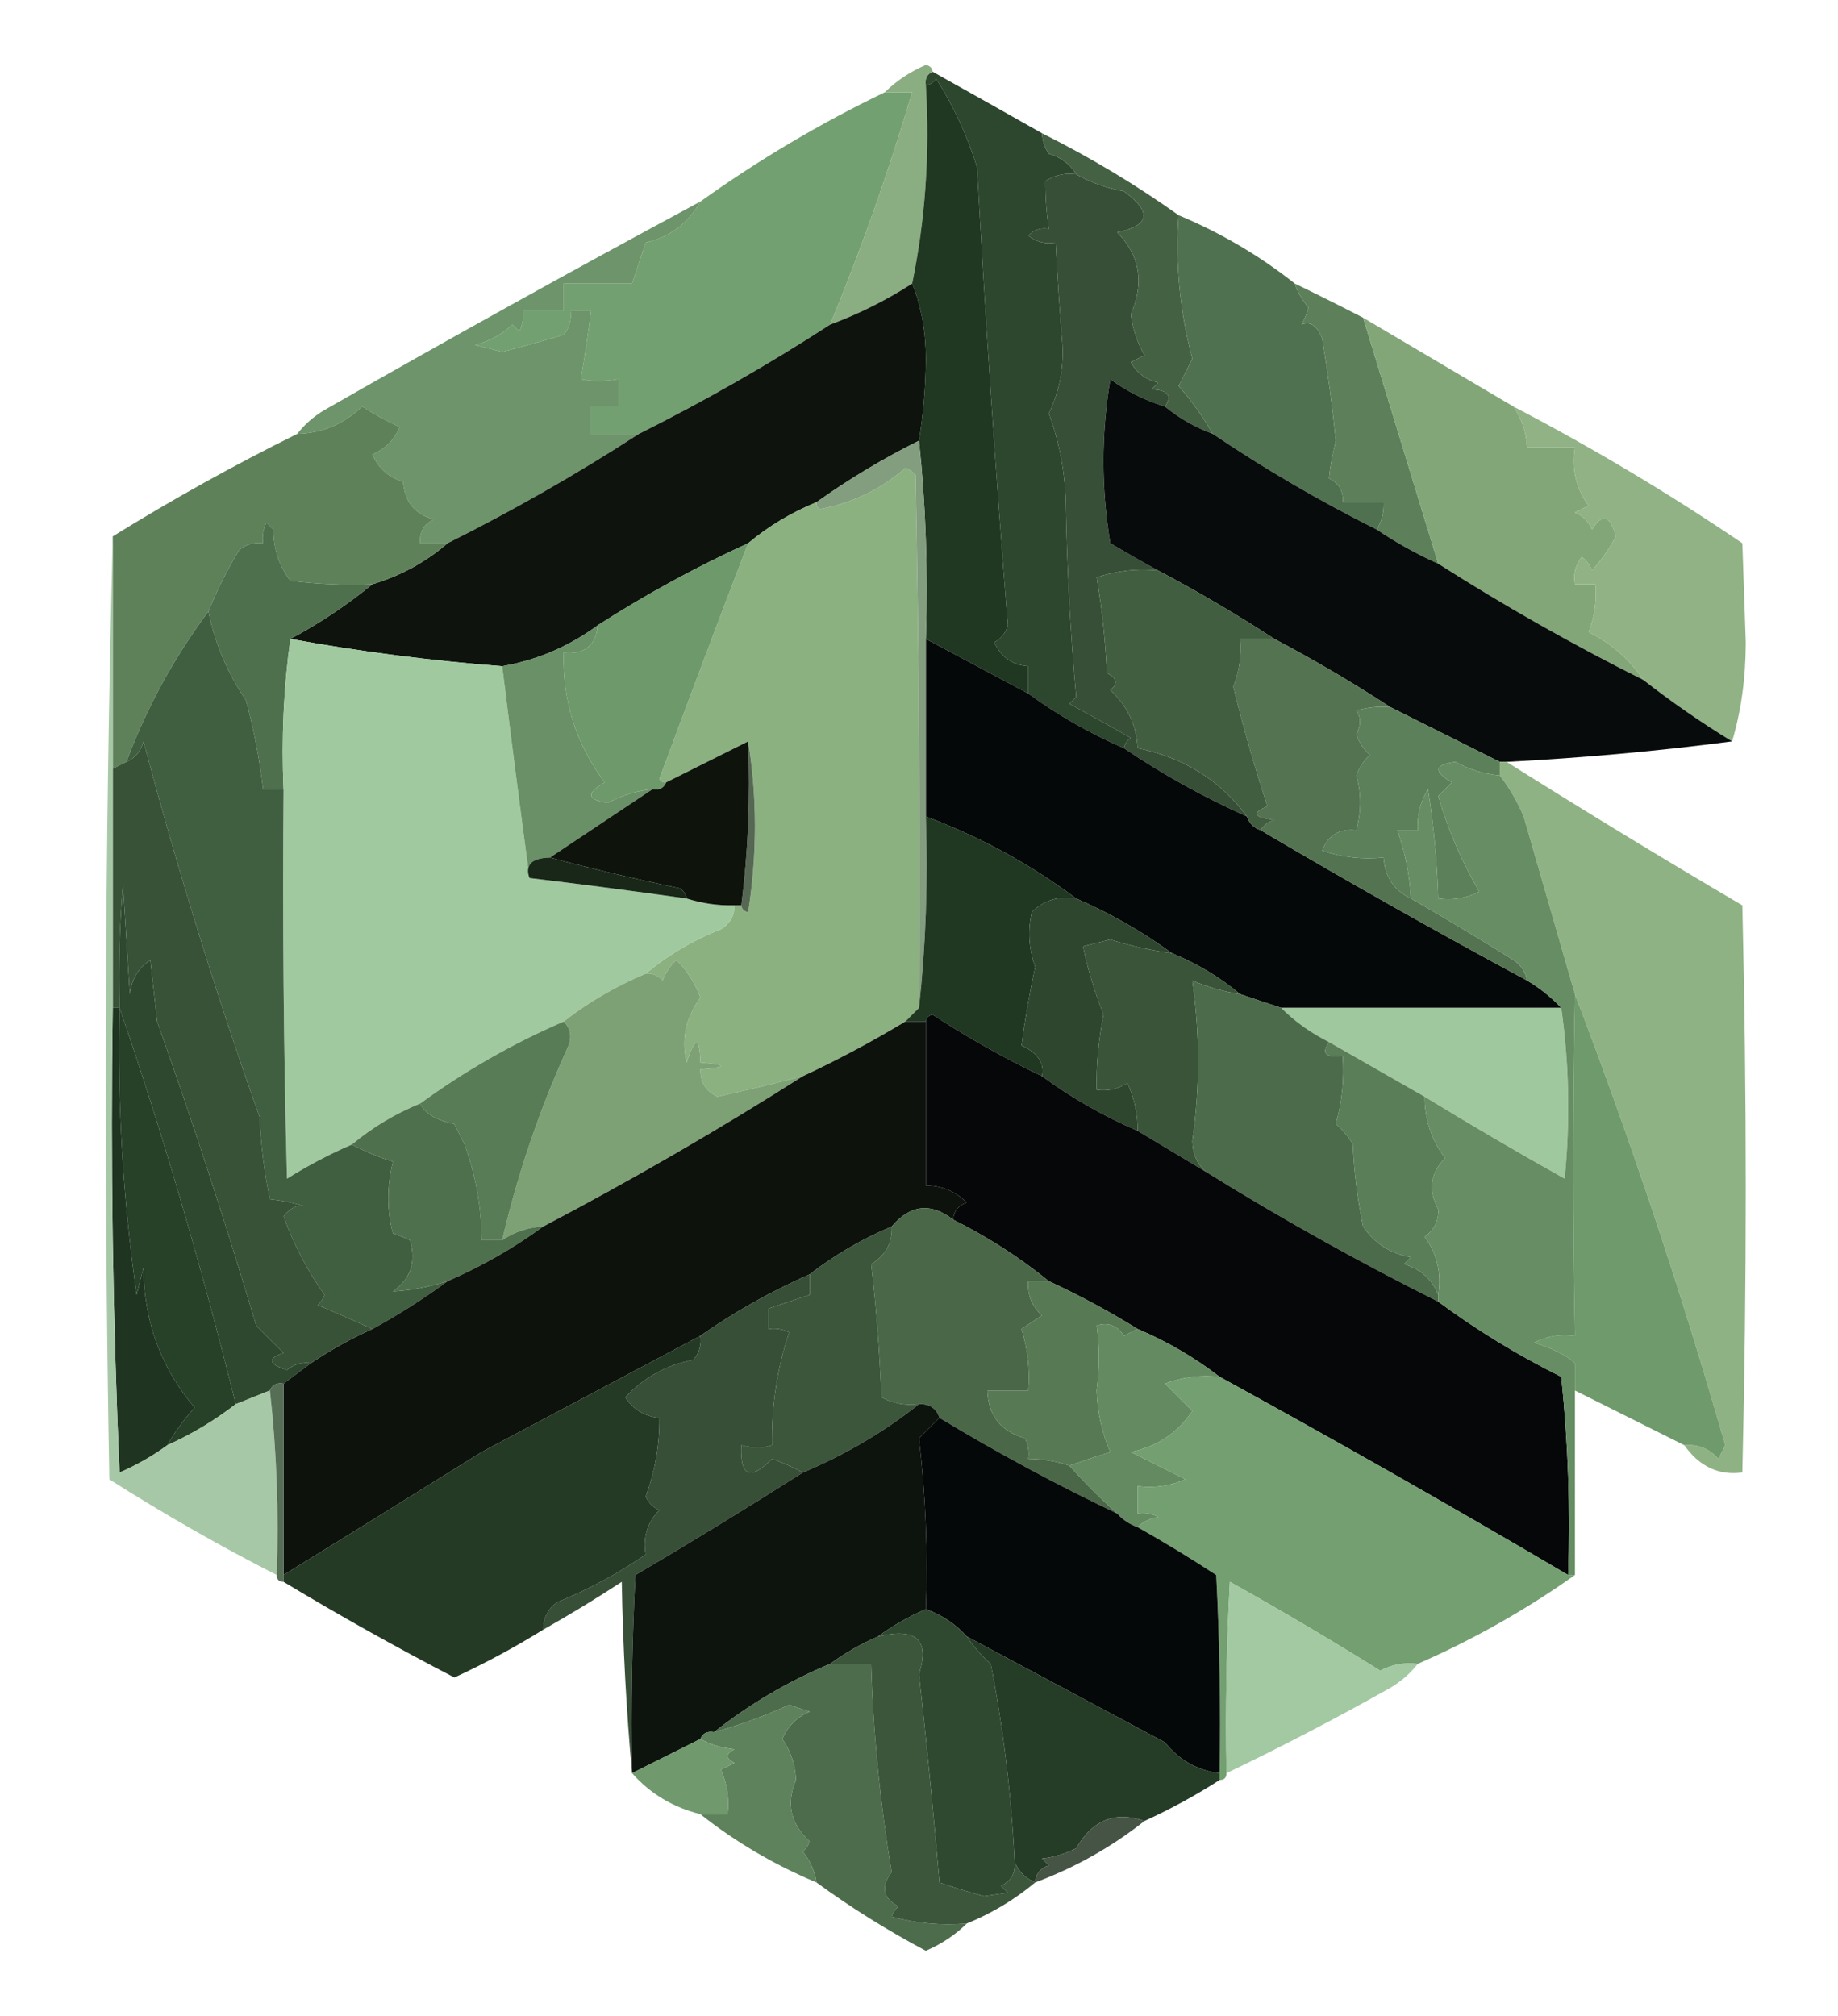
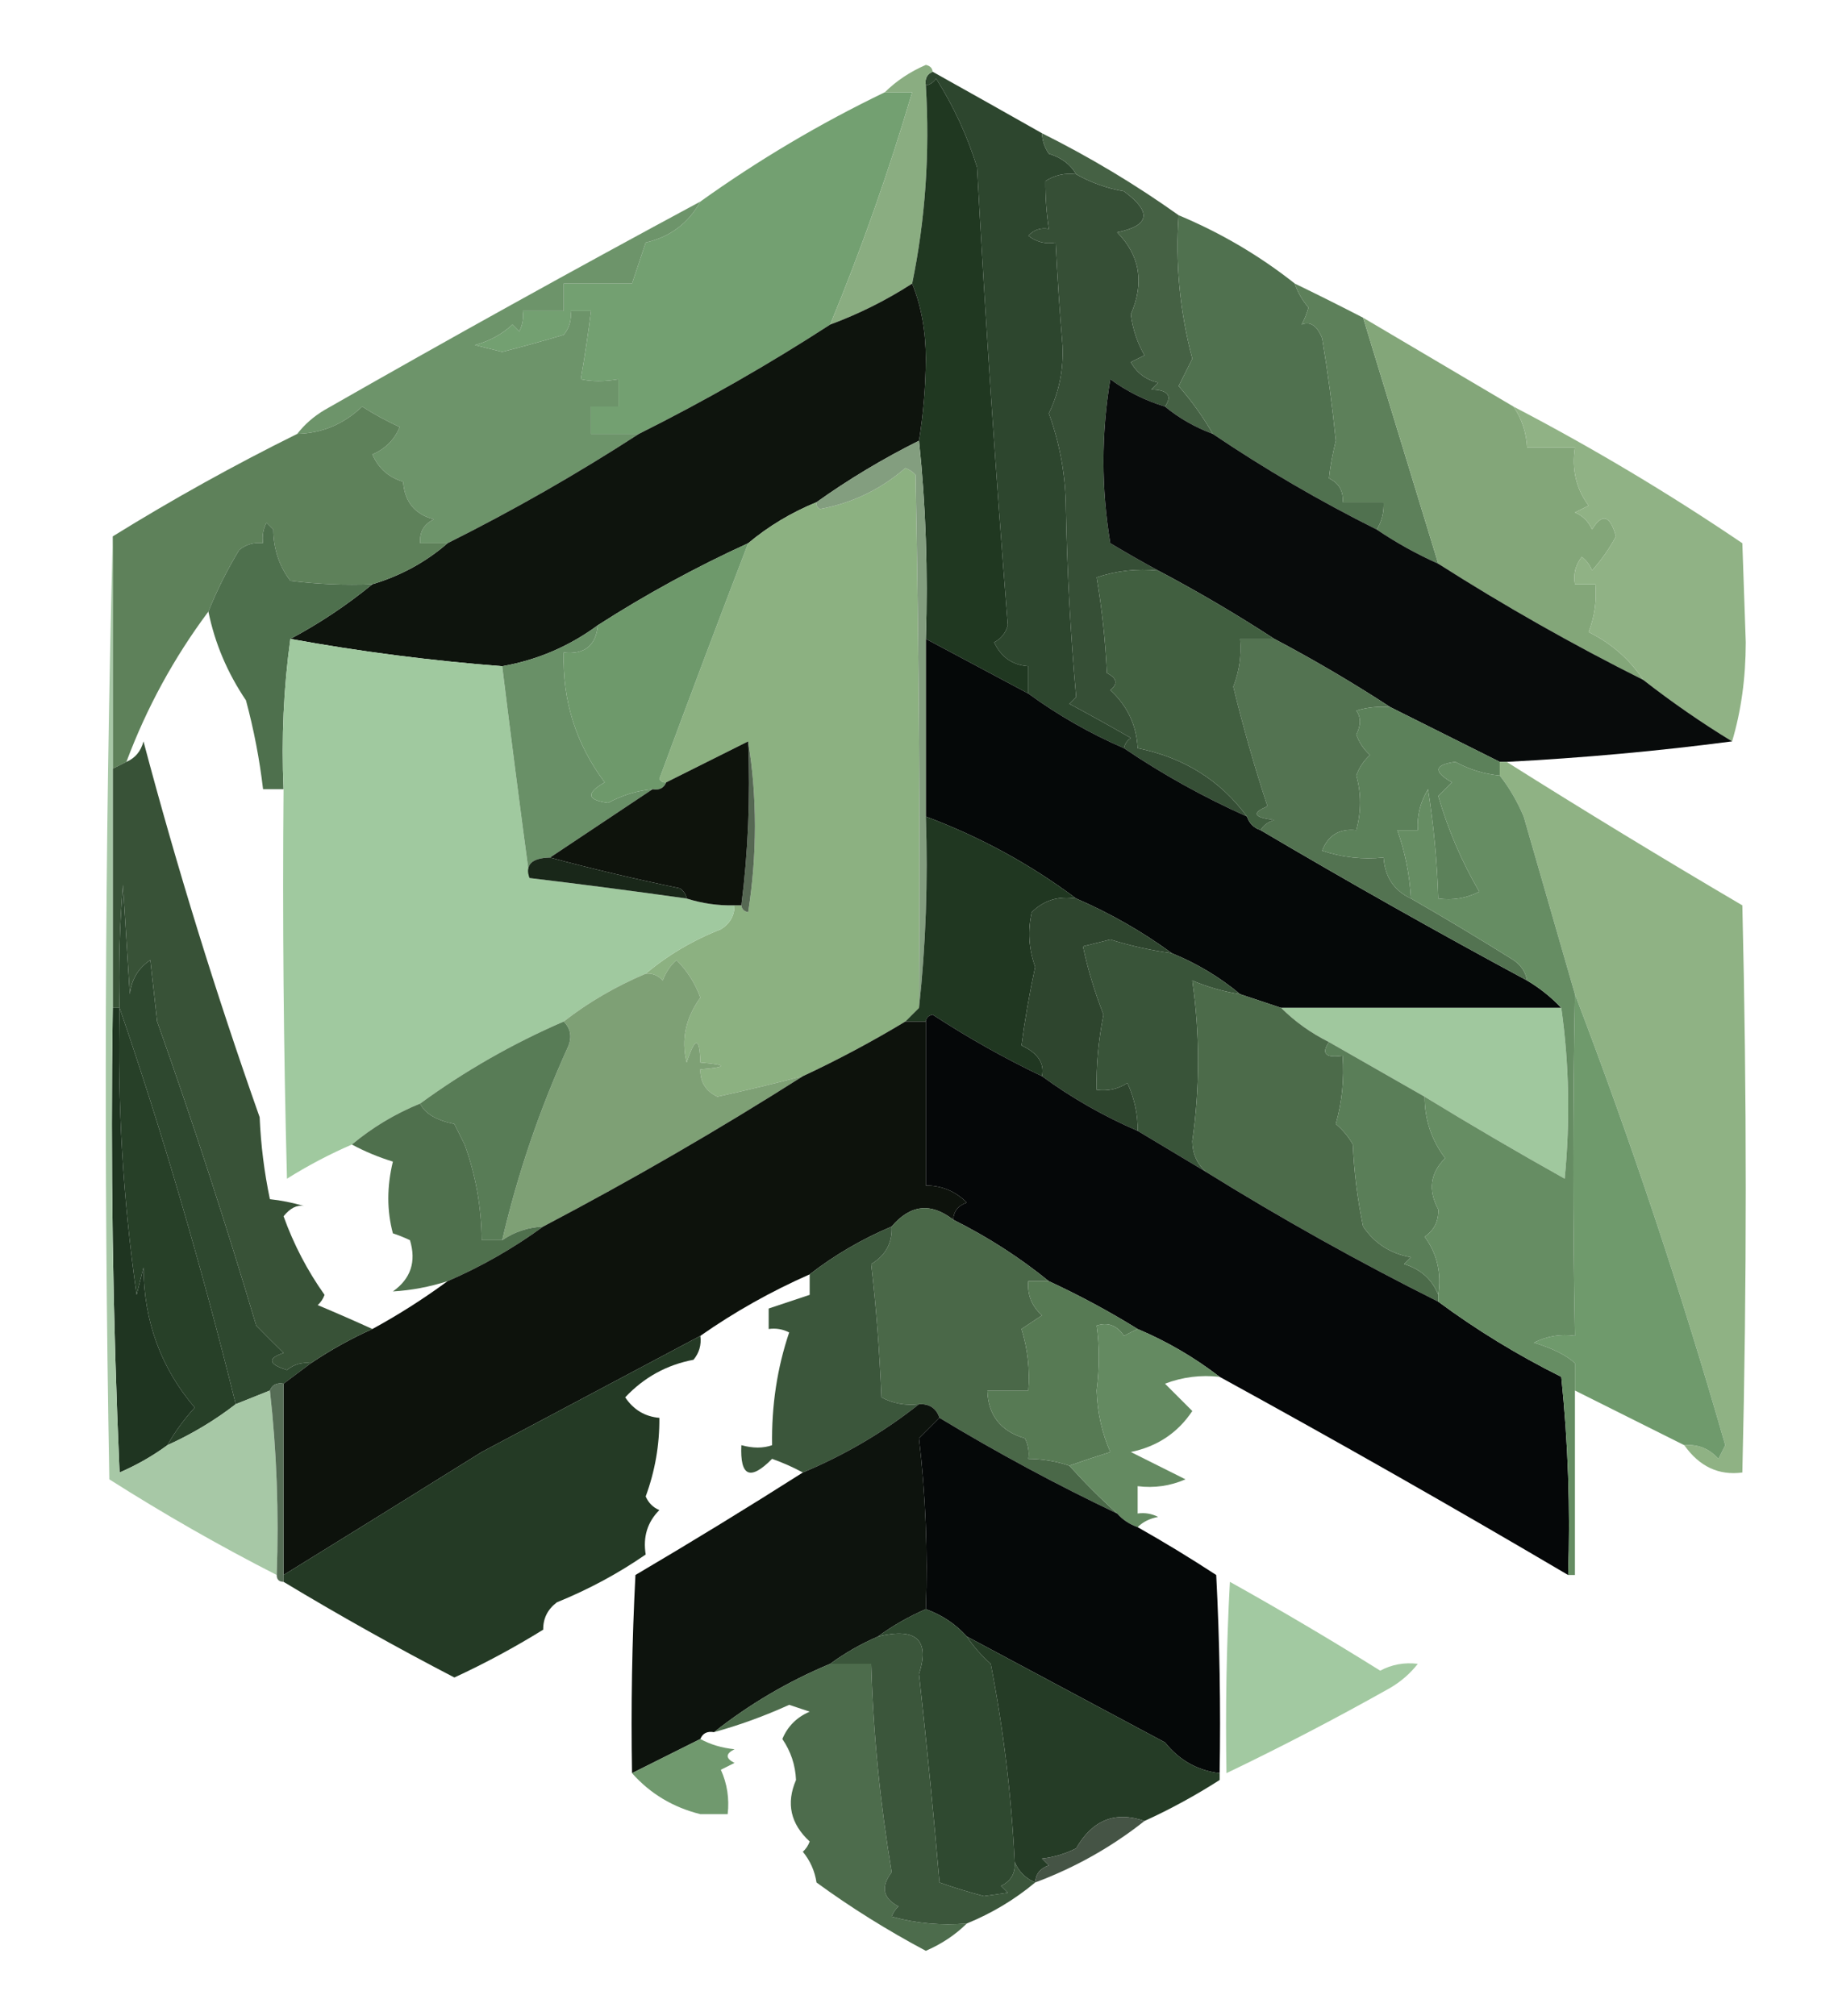
<svg xmlns="http://www.w3.org/2000/svg" version="1.1" width="269px" height="295px" style="shape-rendering:geometricPrecision; text-rendering:geometricPrecision; image-rendering:optimizeQuality; fill-rule:evenodd; clip-rule:evenodd">
  <g>
    <path style="opacity:1" fill="#73a071" d="M 129.5,13.5 C 130.833,13.5 132.167,13.5 133.5,13.5C 130.095,25.048 126.095,36.382 121.5,47.5C 112.5,53.336 103.167,58.669 93.5,63.5C 91.167,63.5 88.833,63.5 86.5,63.5C 86.5,62.167 86.5,60.833 86.5,59.5C 87.833,59.5 89.167,59.5 90.5,59.5C 90.5,58.167 90.5,56.833 90.5,55.5C 88.459,55.854 86.626,55.854 85,55.5C 85.57,52.25 86.07,48.916 86.5,45.5C 85.5,45.5 84.5,45.5 83.5,45.5C 83.67,46.822 83.337,47.989 82.5,49C 79.521,49.891 76.521,50.724 73.5,51.5C 72.167,51.167 70.833,50.833 69.5,50.5C 71.637,49.92 73.47,48.92 75,47.5C 75.333,47.833 75.667,48.167 76,48.5C 76.483,47.552 76.65,46.552 76.5,45.5C 78.5,45.5 80.5,45.5 82.5,45.5C 82.5,44.167 82.5,42.833 82.5,41.5C 85.833,41.5 89.167,41.5 92.5,41.5C 93.167,39.5 93.833,37.5 94.5,35.5C 98.093,34.663 100.76,32.663 102.5,29.5C 110.997,23.414 119.997,18.081 129.5,13.5 Z" />
  </g>
  <g>
    <path style="opacity:1" fill="#2d462e" d="M 136.5,10.5 C 141.816,13.472 147.15,16.472 152.5,19.5C 152.539,20.583 152.873,21.583 153.5,22.5C 155.332,23.057 156.665,24.057 157.5,25.5C 155.856,25.287 154.356,25.62 153,26.5C 152.982,28.797 153.149,31.131 153.5,33.5C 152.325,33.281 151.325,33.614 150.5,34.5C 151.689,35.429 153.022,35.762 154.5,35.5C 154.75,40.501 155.083,45.501 155.5,50.5C 155.68,54.034 155.013,57.368 153.5,60.5C 155.138,64.98 155.971,69.647 156,74.5C 156.181,83.744 156.681,92.911 157.5,102C 157.167,102.333 156.833,102.667 156.5,103C 159.492,104.606 162.492,106.272 165.5,108C 164.944,108.383 164.611,108.883 164.5,109.5C 159.532,107.35 154.865,104.683 150.5,101.5C 150.5,100.167 150.5,98.833 150.5,97.5C 148.176,97.338 146.509,96.172 145.5,94C 146.516,93.481 147.182,92.647 147.5,91.5C 145.73,69.37 144.23,47.036 143,24.5C 141.578,19.9 139.578,15.566 137,11.5C 136.617,12.056 136.117,12.389 135.5,12.5C 135.328,11.508 135.662,10.842 136.5,10.5 Z" />
  </g>
  <g>
    <path style="opacity:1" fill="#364f36" d="M 157.5,25.5 C 159.636,26.719 161.969,27.552 164.5,28C 168.618,31.026 168.285,33.026 163.5,34C 166.842,37.404 167.508,41.404 165.5,46C 165.773,48.151 166.439,50.151 167.5,52C 166.833,52.333 166.167,52.667 165.5,53C 166.376,54.585 167.709,55.585 169.5,56C 169.167,56.333 168.833,56.667 168.5,57C 170.935,57.075 171.602,57.908 170.5,59.5C 167.622,58.63 164.955,57.297 162.5,55.5C 161.167,63.5 161.167,71.5 162.5,79.5C 164.893,80.93 167.226,82.263 169.5,83.5C 166.428,83.183 163.428,83.516 160.5,84.5C 161.279,89.113 161.779,93.78 162,98.5C 163.487,99.253 163.654,100.086 162.5,101C 165.011,103.326 166.344,106.159 166.5,109.5C 173.258,110.862 178.591,114.196 182.5,119.5C 176.17,116.67 170.17,113.337 164.5,109.5C 164.611,108.883 164.944,108.383 165.5,108C 162.492,106.272 159.492,104.606 156.5,103C 156.833,102.667 157.167,102.333 157.5,102C 156.681,92.911 156.181,83.744 156,74.5C 155.971,69.647 155.138,64.98 153.5,60.5C 155.013,57.368 155.68,54.034 155.5,50.5C 155.083,45.501 154.75,40.501 154.5,35.5C 153.022,35.762 151.689,35.429 150.5,34.5C 151.325,33.614 152.325,33.281 153.5,33.5C 153.149,31.131 152.982,28.797 153,26.5C 154.356,25.62 155.856,25.287 157.5,25.5 Z" />
  </g>
  <g>
    <path style="opacity:1" fill="#456144" d="M 152.5,19.5 C 159.534,23.012 166.201,27.012 172.5,31.5C 171.998,38.538 172.665,45.538 174.5,52.5C 173.833,53.833 173.167,55.167 172.5,56.5C 174.431,58.716 176.098,61.049 177.5,63.5C 174.9,62.532 172.566,61.199 170.5,59.5C 171.602,57.908 170.935,57.075 168.5,57C 168.833,56.667 169.167,56.333 169.5,56C 167.709,55.585 166.376,54.585 165.5,53C 166.167,52.667 166.833,52.333 167.5,52C 166.439,50.151 165.773,48.151 165.5,46C 167.508,41.404 166.842,37.404 163.5,34C 168.285,33.026 168.618,31.026 164.5,28C 161.969,27.552 159.636,26.719 157.5,25.5C 156.665,24.057 155.332,23.057 153.5,22.5C 152.873,21.583 152.539,20.583 152.5,19.5 Z" />
  </g>
  <g>
    <path style="opacity:1" fill="#8aad81" d="M 136.5,10.5 C 135.662,10.842 135.328,11.508 135.5,12.5C 136.1,22.428 135.433,32.095 133.5,41.5C 129.728,43.934 125.728,45.934 121.5,47.5C 126.095,36.382 130.095,25.048 133.5,13.5C 132.167,13.5 130.833,13.5 129.5,13.5C 131.187,11.834 133.187,10.501 135.5,9.5C 136.107,9.624 136.44,9.957 136.5,10.5 Z" />
  </g>
  <g>
    <path style="opacity:1" fill="#203821" d="M 150.5,101.5 C 145.49,98.817 140.49,96.15 135.5,93.5C 135.827,83.652 135.494,73.986 134.5,64.5C 135.135,60.581 135.468,56.581 135.5,52.5C 135.489,48.435 134.822,44.768 133.5,41.5C 135.433,32.095 136.1,22.428 135.5,12.5C 136.117,12.389 136.617,12.056 137,11.5C 139.578,15.566 141.578,19.9 143,24.5C 144.23,47.036 145.73,69.37 147.5,91.5C 147.182,92.647 146.516,93.481 145.5,94C 146.509,96.172 148.176,97.338 150.5,97.5C 150.5,98.833 150.5,100.167 150.5,101.5 Z" />
  </g>
  <g>
    <path style="opacity:1" fill="#50714f" d="M 172.5,31.5 C 178.668,34.08 184.335,37.414 189.5,41.5C 189.904,42.756 190.571,43.923 191.5,45C 191.265,45.873 190.931,46.706 190.5,47.5C 191.758,46.984 192.758,47.65 193.5,49.5C 194.332,54.479 194.998,59.479 195.5,64.5C 194.986,66.605 194.653,68.439 194.5,70C 195.973,70.71 196.64,71.876 196.5,73.5C 198.5,73.5 200.5,73.5 202.5,73.5C 202.567,74.959 202.234,76.292 201.5,77.5C 193.132,73.321 185.132,68.654 177.5,63.5C 176.098,61.049 174.431,58.716 172.5,56.5C 173.167,55.167 173.833,53.833 174.5,52.5C 172.665,45.538 171.998,38.538 172.5,31.5 Z" />
  </g>
  <g>
    <path style="opacity:1" fill="#6d946a" d="M 102.5,29.5 C 100.76,32.663 98.093,34.663 94.5,35.5C 93.833,37.5 93.167,39.5 92.5,41.5C 89.167,41.5 85.833,41.5 82.5,41.5C 82.5,42.833 82.5,44.167 82.5,45.5C 80.5,45.5 78.5,45.5 76.5,45.5C 76.65,46.552 76.483,47.552 76,48.5C 75.667,48.167 75.333,47.833 75,47.5C 73.47,48.92 71.637,49.92 69.5,50.5C 70.833,50.833 72.167,51.167 73.5,51.5C 76.521,50.724 79.521,49.891 82.5,49C 83.337,47.989 83.67,46.822 83.5,45.5C 84.5,45.5 85.5,45.5 86.5,45.5C 86.07,48.916 85.57,52.25 85,55.5C 86.626,55.854 88.459,55.854 90.5,55.5C 90.5,56.833 90.5,58.167 90.5,59.5C 89.167,59.5 87.833,59.5 86.5,59.5C 86.5,60.833 86.5,62.167 86.5,63.5C 88.833,63.5 91.167,63.5 93.5,63.5C 84.5,69.336 75.167,74.669 65.5,79.5C 64.167,79.5 62.833,79.5 61.5,79.5C 61.36,77.876 62.027,76.71 63.5,76C 60.712,75.274 59.212,73.44 59,70.5C 56.87,69.859 55.37,68.526 54.5,66.5C 56.391,65.689 57.724,64.356 58.5,62.5C 56.593,61.63 54.76,60.63 53,59.5C 50.317,62.074 47.15,63.407 43.5,63.5C 44.574,62.115 45.907,60.949 47.5,60C 65.74,49.577 84.073,39.41 102.5,29.5 Z" />
  </g>
  <g>
    <path style="opacity:1" fill="#0e140d" d="M 133.5,41.5 C 134.822,44.768 135.489,48.435 135.5,52.5C 135.468,56.581 135.135,60.581 134.5,64.5C 129.216,67.137 124.216,70.137 119.5,73.5C 115.827,75 112.494,77 109.5,79.5C 101.874,82.98 94.54,86.98 87.5,91.5C 83.306,94.597 78.639,96.597 73.5,97.5C 62.965,96.684 52.632,95.35 42.5,93.5C 46.772,91.226 50.772,88.559 54.5,85.5C 58.655,84.258 62.322,82.258 65.5,79.5C 75.167,74.669 84.5,69.336 93.5,63.5C 103.167,58.669 112.5,53.336 121.5,47.5C 125.728,45.934 129.728,43.934 133.5,41.5 Z" />
  </g>
  <g>
    <path style="opacity:1" fill="#5d805a" d="M 189.5,41.5 C 192.79,43.091 196.123,44.757 199.5,46.5C 203.167,58.499 206.833,70.499 210.5,82.5C 207.331,81.083 204.331,79.417 201.5,77.5C 202.234,76.292 202.567,74.959 202.5,73.5C 200.5,73.5 198.5,73.5 196.5,73.5C 196.64,71.876 195.973,70.71 194.5,70C 194.653,68.439 194.986,66.605 195.5,64.5C 194.998,59.479 194.332,54.479 193.5,49.5C 192.758,47.65 191.758,46.984 190.5,47.5C 190.931,46.706 191.265,45.873 191.5,45C 190.571,43.923 189.904,42.756 189.5,41.5 Z" />
  </g>
  <g>
    <path style="opacity:1" fill="#83a679" d="M 199.5,46.5 C 206.833,50.833 214.167,55.167 221.5,59.5C 222.72,61.282 223.386,63.282 223.5,65.5C 225.833,65.5 228.167,65.5 230.5,65.5C 230.012,68.711 230.679,71.544 232.5,74C 231.833,74.333 231.167,74.667 230.5,75C 231.667,75.5 232.5,76.333 233,77.5C 234.483,75.054 235.649,75.388 236.5,78.5C 235.528,80.305 234.361,81.972 233,83.5C 232.692,82.692 232.192,82.025 231.5,81.5C 230.571,82.689 230.238,84.022 230.5,85.5C 231.5,85.5 232.5,85.5 233.5,85.5C 233.708,87.92 233.374,90.253 232.5,92.5C 235.842,94.162 238.509,96.496 240.5,99.5C 230.211,94.355 220.211,88.688 210.5,82.5C 206.833,70.499 203.167,58.499 199.5,46.5 Z" />
  </g>
  <g>
    <path style="opacity:1" fill="#5e815a" d="M 65.5,79.5 C 62.322,82.258 58.655,84.258 54.5,85.5C 50.486,85.665 46.486,85.499 42.5,85C 40.862,82.867 40.029,80.367 40,77.5C 39.667,77.167 39.333,76.833 39,76.5C 38.517,77.448 38.35,78.448 38.5,79.5C 37.178,79.33 36.011,79.663 35,80.5C 33.239,83.411 31.739,86.411 30.5,89.5C 25.457,96.252 21.457,103.585 18.5,111.5C 17.833,111.833 17.167,112.167 16.5,112.5C 16.5,101.167 16.5,89.833 16.5,78.5C 25.26,73.074 34.26,68.074 43.5,63.5C 47.15,63.407 50.317,62.074 53,59.5C 54.76,60.63 56.593,61.63 58.5,62.5C 57.724,64.356 56.391,65.689 54.5,66.5C 55.37,68.526 56.87,69.859 59,70.5C 59.212,73.44 60.712,75.274 63.5,76C 62.027,76.71 61.36,77.876 61.5,79.5C 62.833,79.5 64.167,79.5 65.5,79.5 Z" />
  </g>
  <g>
    <path style="opacity:1" fill="#8cb181" d="M 134.5,147.5 C 133.833,148.167 133.167,148.833 132.5,149.5C 127.632,152.434 122.632,155.1 117.5,157.5C 113.347,158.58 109.18,159.58 105,160.5C 103.294,159.692 102.461,158.359 102.5,156.5C 106.5,156.167 106.5,155.833 102.5,155.5C 102.404,151.689 101.738,151.689 100.5,155.5C 99.67,152.155 100.336,148.988 102.5,146C 101.744,143.909 100.577,142.076 99,140.5C 98.085,141.328 97.419,142.328 97,143.5C 96.329,142.748 95.496,142.414 94.5,142.5C 97.756,139.766 101.423,137.6 105.5,136C 106.823,135.184 107.489,134.017 107.5,132.5C 107.833,132.5 108.167,132.5 108.5,132.5C 108.56,133.043 108.893,133.376 109.5,133.5C 110.821,125.009 110.821,116.676 109.5,108.5C 105.473,110.513 101.473,112.513 97.5,114.5C 97.062,114.565 96.728,114.399 96.5,114C 100.773,102.446 105.106,90.946 109.5,79.5C 112.494,77 115.827,75 119.5,73.5C 119.435,73.938 119.601,74.272 120,74.5C 124.698,73.643 128.864,71.643 132.5,68.5C 133.086,68.709 133.586,69.043 134,69.5C 134.5,95.498 134.667,121.498 134.5,147.5 Z" />
  </g>
  <g>
    <path style="opacity:1" fill="#90b285" d="M 221.5,59.5 C 233.053,65.526 244.219,72.193 255,79.5C 255.167,84.333 255.333,89.167 255.5,94C 255.494,99.216 254.827,104.049 253.5,108.5C 248.992,105.747 244.659,102.747 240.5,99.5C 238.509,96.496 235.842,94.162 232.5,92.5C 233.374,90.253 233.708,87.92 233.5,85.5C 232.5,85.5 231.5,85.5 230.5,85.5C 230.238,84.022 230.571,82.689 231.5,81.5C 232.192,82.025 232.692,82.692 233,83.5C 234.361,81.972 235.528,80.305 236.5,78.5C 235.649,75.388 234.483,75.054 233,77.5C 232.5,76.333 231.667,75.5 230.5,75C 231.167,74.667 231.833,74.333 232.5,74C 230.679,71.544 230.012,68.711 230.5,65.5C 228.167,65.5 225.833,65.5 223.5,65.5C 223.386,63.282 222.72,61.282 221.5,59.5 Z" />
  </g>
  <g>
    <path style="opacity:1" fill="#080b0b" d="M 170.5,59.5 C 172.566,61.199 174.9,62.532 177.5,63.5C 185.132,68.654 193.132,73.321 201.5,77.5C 204.331,79.417 207.331,81.083 210.5,82.5C 220.211,88.688 230.211,94.355 240.5,99.5C 244.659,102.747 248.992,105.747 253.5,108.5C 242.684,109.918 231.684,110.918 220.5,111.5C 220.167,111.5 219.833,111.5 219.5,111.5C 214.167,108.833 208.833,106.167 203.5,103.5C 198.006,99.918 192.339,96.585 186.5,93.5C 181.001,89.916 175.334,86.583 169.5,83.5C 167.226,82.263 164.893,80.93 162.5,79.5C 161.167,71.5 161.167,63.5 162.5,55.5C 164.955,57.297 167.622,58.63 170.5,59.5 Z" />
  </g>
  <g>
    <path style="opacity:1" fill="#4e704d" d="M 54.5,85.5 C 50.772,88.559 46.772,91.226 42.5,93.5C 41.508,100.648 41.175,107.981 41.5,115.5C 40.5,115.5 39.5,115.5 38.5,115.5C 37.987,111.121 37.153,106.787 36,102.5C 33.268,98.449 31.435,94.115 30.5,89.5C 31.739,86.411 33.239,83.411 35,80.5C 36.011,79.663 37.178,79.33 38.5,79.5C 38.35,78.448 38.517,77.448 39,76.5C 39.333,76.833 39.667,77.167 40,77.5C 40.029,80.367 40.862,82.867 42.5,85C 46.486,85.499 50.486,85.665 54.5,85.5 Z" />
  </g>
  <g>
    <path style="opacity:1" fill="#a0c99f" d="M 42.5,93.5 C 52.632,95.35 62.965,96.684 73.5,97.5C 74.79,107.965 76.123,118.298 77.5,128.5C 85.18,129.418 92.847,130.418 100.5,131.5C 102.764,132.219 105.097,132.552 107.5,132.5C 107.489,134.017 106.823,135.184 105.5,136C 101.423,137.6 97.756,139.766 94.5,142.5C 90.104,144.357 86.104,146.691 82.5,149.5C 75.004,152.745 68.004,156.745 61.5,161.5C 57.827,163 54.494,165 51.5,167.5C 48.242,168.908 45.076,170.574 42,172.5C 41.5,153.503 41.333,134.503 41.5,115.5C 41.175,107.981 41.508,100.648 42.5,93.5 Z" />
  </g>
  <g>
    <path style="opacity:1" fill="#050808" d="M 135.5,93.5 C 140.49,96.15 145.49,98.817 150.5,101.5C 154.865,104.683 159.532,107.35 164.5,109.5C 170.17,113.337 176.17,116.67 182.5,119.5C 182.833,120.5 183.5,121.167 184.5,121.5C 197.397,129.113 210.397,136.446 223.5,143.5C 225.349,144.593 227.016,145.926 228.5,147.5C 214.833,147.5 201.167,147.5 187.5,147.5C 185.5,146.833 183.5,146.167 181.5,145.5C 178.506,143 175.173,141 171.5,139.5C 167.167,136.331 162.5,133.664 157.5,131.5C 150.772,126.468 143.439,122.468 135.5,119.5C 135.5,110.833 135.5,102.167 135.5,93.5 Z" />
  </g>
  <g>
    <path style="opacity:1" fill="#699067" d="M 87.5,91.5 C 87.213,94.484 85.546,95.817 82.5,95.5C 82.297,102.556 84.297,108.889 88.5,114.5C 85.728,116.085 85.894,117.085 89,117.5C 91.059,116.382 93.226,115.715 95.5,115.5C 90.5,118.833 85.5,122.167 80.5,125.5C 77.805,125.563 76.805,126.563 77.5,128.5C 76.123,118.298 74.79,107.965 73.5,97.5C 78.639,96.597 83.306,94.597 87.5,91.5 Z" />
  </g>
  <g>
    <path style="opacity:1" fill="#537351" d="M 186.5,93.5 C 192.339,96.585 198.006,99.918 203.5,103.5C 201.801,103.34 200.134,103.506 198.5,104C 199.198,104.971 199.198,106.137 198.5,107.5C 198.919,108.672 199.585,109.672 200.5,110.5C 199.585,111.328 198.919,112.328 198.5,113.5C 199.237,116.095 199.237,118.762 198.5,121.5C 196.042,121.227 194.375,122.227 193.5,124.5C 196.428,125.484 199.428,125.817 202.5,125.5C 202.684,128.337 204.018,130.337 206.5,131.5C 211.365,134.287 216.365,137.287 221.5,140.5C 222.612,141.265 223.279,142.265 223.5,143.5C 210.397,136.446 197.397,129.113 184.5,121.5C 184.918,120.778 185.584,120.278 186.5,120C 183.456,119.641 183.122,118.974 185.5,118C 183.605,112.247 181.938,106.414 180.5,100.5C 181.374,98.253 181.708,95.92 181.5,93.5C 183.167,93.5 184.833,93.5 186.5,93.5 Z" />
  </g>
  <g>
    <path style="opacity:1" fill="#6e996b" d="M 109.5,79.5 C 105.106,90.946 100.773,102.446 96.5,114C 96.728,114.399 97.062,114.565 97.5,114.5C 97.158,115.338 96.492,115.672 95.5,115.5C 93.226,115.715 91.059,116.382 89,117.5C 85.894,117.085 85.728,116.085 88.5,114.5C 84.297,108.889 82.297,102.556 82.5,95.5C 85.546,95.817 87.213,94.484 87.5,91.5C 94.54,86.98 101.874,82.98 109.5,79.5 Z" />
  </g>
  <g>
    <path style="opacity:1" fill="#415f40" d="M 169.5,83.5 C 175.334,86.583 181.001,89.916 186.5,93.5C 184.833,93.5 183.167,93.5 181.5,93.5C 181.708,95.92 181.374,98.253 180.5,100.5C 181.938,106.414 183.605,112.247 185.5,118C 183.122,118.974 183.456,119.641 186.5,120C 185.584,120.278 184.918,120.778 184.5,121.5C 183.5,121.167 182.833,120.5 182.5,119.5C 178.591,114.196 173.258,110.862 166.5,109.5C 166.344,106.159 165.011,103.326 162.5,101C 163.654,100.086 163.487,99.253 162,98.5C 161.779,93.78 161.279,89.113 160.5,84.5C 163.428,83.516 166.428,83.183 169.5,83.5 Z" />
  </g>
  <g>
    <path style="opacity:1" fill="#5c815a" d="M 203.5,103.5 C 208.833,106.167 214.167,108.833 219.5,111.5C 219.5,112.167 219.5,112.833 219.5,113.5C 217.226,113.285 215.059,112.618 213,111.5C 209.894,111.915 209.728,112.915 212.5,114.5C 211.833,115.167 211.167,115.833 210.5,116.5C 211.912,121.399 213.912,126.066 216.5,130.5C 214.604,131.466 212.604,131.799 210.5,131.5C 210.33,126.141 209.83,120.808 209,115.5C 207.872,117.345 207.372,119.345 207.5,121.5C 206.5,121.5 205.5,121.5 204.5,121.5C 205.643,124.684 206.309,128.017 206.5,131.5C 204.018,130.337 202.684,128.337 202.5,125.5C 199.428,125.817 196.428,125.484 193.5,124.5C 194.375,122.227 196.042,121.227 198.5,121.5C 199.237,118.762 199.237,116.095 198.5,113.5C 198.919,112.328 199.585,111.328 200.5,110.5C 199.585,109.672 198.919,108.672 198.5,107.5C 199.198,106.137 199.198,104.971 198.5,104C 200.134,103.506 201.801,103.34 203.5,103.5 Z" />
  </g>
  <g>
    <path style="opacity:1" fill="#566853" d="M 109.5,108.5 C 110.821,116.676 110.821,125.009 109.5,133.5C 108.893,133.376 108.56,133.043 108.5,132.5C 109.492,124.684 109.826,116.684 109.5,108.5 Z" />
  </g>
  <g>
-     <path style="opacity:1" fill="#405e40" d="M 30.5,89.5 C 31.435,94.115 33.268,98.449 36,102.5C 37.153,106.787 37.987,111.121 38.5,115.5C 39.5,115.5 40.5,115.5 41.5,115.5C 41.333,134.503 41.5,153.503 42,172.5C 45.076,170.574 48.242,168.908 51.5,167.5C 53.372,168.511 55.372,169.345 57.5,170C 56.611,173.671 56.611,177.171 57.5,180.5C 58.247,180.736 59.081,181.07 60,181.5C 60.952,184.644 60.119,187.144 57.5,189C 60.179,188.842 62.846,188.342 65.5,187.5C 61.969,190.096 58.303,192.429 54.5,194.5C 51.933,193.327 49.267,192.161 46.5,191C 46.957,190.586 47.291,190.086 47.5,189.5C 44.985,185.959 42.985,182.126 41.5,178C 42.471,176.796 43.471,176.296 44.5,176.5C 42.784,176.003 41.117,175.669 39.5,175.5C 38.673,171.541 38.173,167.541 38,163.5C 31.572,145.319 25.905,126.986 21,108.5C 20.623,109.942 19.79,110.942 18.5,111.5C 21.457,103.585 25.457,96.252 30.5,89.5 Z" />
-   </g>
+     </g>
  <g>
    <path style="opacity:1" fill="#0e130c" d="M 109.5,108.5 C 109.826,116.684 109.492,124.684 108.5,132.5C 108.167,132.5 107.833,132.5 107.5,132.5C 105.097,132.552 102.764,132.219 100.5,131.5C 100.389,130.883 100.056,130.383 99.5,130C 92.878,128.625 86.545,127.125 80.5,125.5C 85.5,122.167 90.5,118.833 95.5,115.5C 96.492,115.672 97.158,115.338 97.5,114.5C 101.473,112.513 105.473,110.513 109.5,108.5 Z" />
  </g>
  <g>
    <path style="opacity:1" fill="#192719" d="M 80.5,125.5 C 86.545,127.125 92.878,128.625 99.5,130C 100.056,130.383 100.389,130.883 100.5,131.5C 92.847,130.418 85.18,129.418 77.5,128.5C 76.805,126.563 77.805,125.563 80.5,125.5 Z" />
  </g>
  <g>
    <path style="opacity:1" fill="#839e7f" d="M 134.5,64.5 C 135.494,73.986 135.827,83.652 135.5,93.5C 135.5,102.167 135.5,110.833 135.5,119.5C 135.827,129.015 135.494,138.348 134.5,147.5C 134.667,121.498 134.5,95.498 134,69.5C 133.586,69.043 133.086,68.709 132.5,68.5C 128.864,71.643 124.698,73.643 120,74.5C 119.601,74.272 119.435,73.938 119.5,73.5C 124.216,70.137 129.216,67.137 134.5,64.5 Z" />
  </g>
  <g>
    <path style="opacity:1" fill="#203721" d="M 135.5,119.5 C 143.439,122.468 150.772,126.468 157.5,131.5C 154.921,131.083 152.754,131.75 151,133.5C 150.393,136.202 150.56,138.868 151.5,141.5C 150.628,145.575 149.962,149.408 149.5,153C 151.89,154.11 152.89,155.61 152.5,157.5C 147.014,154.883 141.681,151.883 136.5,148.5C 135.893,148.624 135.56,148.957 135.5,149.5C 134.5,149.5 133.5,149.5 132.5,149.5C 133.167,148.833 133.833,148.167 134.5,147.5C 135.494,138.348 135.827,129.015 135.5,119.5 Z" />
  </g>
  <g>
    <path style="opacity:1" fill="#8fb284" d="M 219.5,111.5 C 219.833,111.5 220.167,111.5 220.5,111.5C 231.829,118.637 243.329,125.637 255,132.5C 255.667,160.167 255.667,187.833 255,215.5C 251.545,215.963 248.712,214.629 246.5,211.5C 248.492,211.328 250.158,211.995 251.5,213.5C 251.833,212.833 252.167,212.167 252.5,211.5C 246.062,189.03 238.729,167.03 230.5,145.5C 228.008,136.87 225.508,128.204 223,119.5C 222.059,117.273 220.892,115.273 219.5,113.5C 219.5,112.833 219.5,112.167 219.5,111.5 Z" />
  </g>
  <g>
    <path style="opacity:1" fill="#2e452e" d="M 157.5,131.5 C 162.5,133.664 167.167,136.331 171.5,139.5C 168.47,139.092 165.47,138.426 162.5,137.5C 161.167,137.833 159.833,138.167 158.5,138.5C 159.149,141.661 160.149,144.994 161.5,148.5C 160.749,152.286 160.416,155.952 160.5,159.5C 162.144,159.714 163.644,159.38 165,158.5C 166.041,160.781 166.541,163.114 166.5,165.5C 161.472,163.324 156.806,160.657 152.5,157.5C 152.89,155.61 151.89,154.11 149.5,153C 149.962,149.408 150.628,145.575 151.5,141.5C 150.56,138.868 150.393,136.202 151,133.5C 152.754,131.75 154.921,131.083 157.5,131.5 Z" />
  </g>
  <g>
    <path style="opacity:1" fill="#2e482f" d="M 45.5,199.5 C 44.167,200.5 42.833,201.5 41.5,202.5C 40.508,202.328 39.842,202.662 39.5,203.5C 37.833,204.167 36.167,204.833 34.5,205.5C 29.424,185.044 23.757,165.711 17.5,147.5C 17.334,141.491 17.5,135.491 18,129.5C 18.333,134.833 18.667,140.167 19,145.5C 19.245,143.337 20.245,141.67 22,140.5C 22.333,143.5 22.667,146.5 23,149.5C 28.22,164.214 33.053,179.048 37.5,194C 38.799,195.326 40.132,196.66 41.5,198C 39.099,198.805 39.266,199.638 42,200.5C 43.011,199.663 44.178,199.33 45.5,199.5 Z" />
  </g>
  <g>
    <path style="opacity:1" fill="#7ea075" d="M 117.5,157.5 C 105.168,165.335 92.502,172.668 79.5,179.5C 77.282,179.614 75.282,180.28 73.5,181.5C 75.739,171.887 78.906,162.554 83,153.5C 83.765,151.934 83.598,150.601 82.5,149.5C 86.104,146.691 90.104,144.357 94.5,142.5C 95.496,142.414 96.329,142.748 97,143.5C 97.419,142.328 98.085,141.328 99,140.5C 100.577,142.076 101.744,143.909 102.5,146C 100.336,148.988 99.67,152.155 100.5,155.5C 101.738,151.689 102.404,151.689 102.5,155.5C 106.5,155.833 106.5,156.167 102.5,156.5C 102.461,158.359 103.294,159.692 105,160.5C 109.18,159.58 113.347,158.58 117.5,157.5 Z" />
  </g>
  <g>
    <path style="opacity:1" fill="#395439" d="M 171.5,139.5 C 175.173,141 178.506,143 181.5,145.5C 179.071,145.116 176.737,144.449 174.5,143.5C 175.62,151.342 175.62,159.175 174.5,167C 174.519,168.833 175.185,170.333 176.5,171.5C 173.159,169.497 169.825,167.497 166.5,165.5C 166.541,163.114 166.041,160.781 165,158.5C 163.644,159.38 162.144,159.714 160.5,159.5C 160.416,155.952 160.749,152.286 161.5,148.5C 160.149,144.994 159.149,141.661 158.5,138.5C 159.833,138.167 161.167,137.833 162.5,137.5C 165.47,138.426 168.47,139.092 171.5,139.5 Z" />
  </g>
  <g>
    <path style="opacity:1" fill="#a0c89e" d="M 187.5,147.5 C 201.167,147.5 214.833,147.5 228.5,147.5C 229.657,155.656 229.823,163.99 229,172.5C 222.057,168.615 215.224,164.615 208.5,160.5C 203.833,157.833 199.167,155.167 194.5,152.5C 191.865,151.189 189.531,149.522 187.5,147.5 Z" />
  </g>
  <g>
    <path style="opacity:1" fill="#4c6b4a" d="M 181.5,145.5 C 183.5,146.167 185.5,146.833 187.5,147.5C 189.531,149.522 191.865,151.189 194.5,152.5C 193.34,154.203 194.007,154.869 196.5,154.5C 196.751,157.909 196.417,161.242 195.5,164.5C 196.522,165.354 197.355,166.354 198,167.5C 198.173,171.541 198.673,175.541 199.5,179.5C 201.171,181.978 203.504,183.478 206.5,184C 206.167,184.333 205.833,184.667 205.5,185C 207.932,185.743 209.599,187.243 210.5,189.5C 210.5,189.833 210.5,190.167 210.5,190.5C 198.871,184.686 187.538,178.352 176.5,171.5C 175.185,170.333 174.519,168.833 174.5,167C 175.62,159.175 175.62,151.342 174.5,143.5C 176.737,144.449 179.071,145.116 181.5,145.5 Z" />
  </g>
  <g>
    <path style="opacity:1" fill="#274028" d="M 17.5,147.5 C 23.757,165.711 29.424,185.044 34.5,205.5C 31.451,207.863 28.118,209.863 24.5,211.5C 25.584,209.568 26.917,207.735 28.5,206C 23.551,200.202 21.051,193.368 21,185.5C 20.667,186.833 20.333,188.167 20,189.5C 18.003,175.574 17.17,161.574 17.5,147.5 Z" />
  </g>
  <g>
    <path style="opacity:1" fill="#6f9a6c" d="M 230.5,145.5 C 238.729,167.03 246.062,189.03 252.5,211.5C 252.167,212.167 251.833,212.833 251.5,213.5C 250.158,211.995 248.492,211.328 246.5,211.5C 241.167,208.833 235.833,206.167 230.5,203.5C 230.5,202.167 230.5,200.833 230.5,199.5C 229.235,198.332 227.235,197.332 224.5,196.5C 226.396,195.534 228.396,195.201 230.5,195.5C 230.183,178.881 230.183,162.215 230.5,145.5 Z" />
  </g>
  <g>
    <path style="opacity:1" fill="#5a7e58" d="M 194.5,152.5 C 199.167,155.167 203.833,157.833 208.5,160.5C 208.506,163.85 209.506,166.85 211.5,169.5C 209.314,171.679 208.981,174.179 210.5,177C 210.561,178.711 209.894,180.044 208.5,181C 210.321,183.456 210.988,186.289 210.5,189.5C 209.599,187.243 207.932,185.743 205.5,185C 205.833,184.667 206.167,184.333 206.5,184C 203.504,183.478 201.171,181.978 199.5,179.5C 198.673,175.541 198.173,171.541 198,167.5C 197.355,166.354 196.522,165.354 195.5,164.5C 196.417,161.242 196.751,157.909 196.5,154.5C 194.007,154.869 193.34,154.203 194.5,152.5 Z" />
  </g>
  <g>
    <path style="opacity:1" fill="#050708" d="M 152.5,157.5 C 156.806,160.657 161.472,163.324 166.5,165.5C 169.825,167.497 173.159,169.497 176.5,171.5C 187.538,178.352 198.871,184.686 210.5,190.5C 216.102,194.643 222.102,198.31 228.5,201.5C 229.498,211.144 229.832,220.81 229.5,230.5C 212.695,220.594 195.695,210.928 178.5,201.5C 174.796,198.648 170.796,196.315 166.5,194.5C 162.334,191.916 158,189.583 153.5,187.5C 149.21,184.015 144.543,181.015 139.5,178.5C 139.577,177.25 140.244,176.417 141.5,176C 139.831,174.331 137.831,173.498 135.5,173.5C 135.5,165.5 135.5,157.5 135.5,149.5C 135.56,148.957 135.893,148.624 136.5,148.5C 141.681,151.883 147.014,154.883 152.5,157.5 Z" />
  </g>
  <g>
    <path style="opacity:1" fill="#587c56" d="M 82.5,149.5 C 83.598,150.601 83.765,151.934 83,153.5C 78.906,162.554 75.739,171.887 73.5,181.5C 72.5,181.5 71.5,181.5 70.5,181.5C 70.456,176.653 69.623,171.987 68,167.5C 67.5,166.5 67,165.5 66.5,164.5C 63.814,163.94 62.147,162.94 61.5,161.5C 68.004,156.745 75.004,152.745 82.5,149.5 Z" />
  </g>
  <g>
    <path style="opacity:1" fill="#4f704d" d="M 61.5,161.5 C 62.147,162.94 63.814,163.94 66.5,164.5C 67,165.5 67.5,166.5 68,167.5C 69.623,171.987 70.456,176.653 70.5,181.5C 71.5,181.5 72.5,181.5 73.5,181.5C 75.282,180.28 77.282,179.614 79.5,179.5C 75.135,182.683 70.468,185.35 65.5,187.5C 62.846,188.342 60.179,188.842 57.5,189C 60.119,187.144 60.952,184.644 60,181.5C 59.081,181.07 58.247,180.736 57.5,180.5C 56.611,177.171 56.611,173.671 57.5,170C 55.372,169.345 53.372,168.511 51.5,167.5C 54.494,165 57.827,163 61.5,161.5 Z" />
  </g>
  <g>
    <path style="opacity:1" fill="#0d120c" d="M 132.5,149.5 C 133.5,149.5 134.5,149.5 135.5,149.5C 135.5,157.5 135.5,165.5 135.5,173.5C 137.831,173.498 139.831,174.331 141.5,176C 140.244,176.417 139.577,177.25 139.5,178.5C 136.225,175.959 133.225,176.292 130.5,179.5C 126.164,181.332 122.164,183.665 118.5,186.5C 112.84,188.995 107.506,191.995 102.5,195.5C 91.85,201.159 81.184,206.825 70.5,212.5C 60.795,218.558 51.129,224.558 41.5,230.5C 41.5,221.167 41.5,211.833 41.5,202.5C 42.833,201.5 44.167,200.5 45.5,199.5C 48.406,197.55 51.406,195.883 54.5,194.5C 58.303,192.429 61.969,190.096 65.5,187.5C 70.468,185.35 75.135,182.683 79.5,179.5C 92.502,172.668 105.168,165.335 117.5,157.5C 122.632,155.1 127.632,152.434 132.5,149.5 Z" />
  </g>
  <g>
    <path style="opacity:1" fill="#668d63" d="M 219.5,113.5 C 220.892,115.273 222.059,117.273 223,119.5C 225.508,128.204 228.008,136.87 230.5,145.5C 230.183,162.215 230.183,178.881 230.5,195.5C 228.396,195.201 226.396,195.534 224.5,196.5C 227.235,197.332 229.235,198.332 230.5,199.5C 230.5,200.833 230.5,202.167 230.5,203.5C 230.5,212.5 230.5,221.5 230.5,230.5C 230.167,230.5 229.833,230.5 229.5,230.5C 229.832,220.81 229.498,211.144 228.5,201.5C 222.102,198.31 216.102,194.643 210.5,190.5C 210.5,190.167 210.5,189.833 210.5,189.5C 210.988,186.289 210.321,183.456 208.5,181C 209.894,180.044 210.561,178.711 210.5,177C 208.981,174.179 209.314,171.679 211.5,169.5C 209.506,166.85 208.506,163.85 208.5,160.5C 215.224,164.615 222.057,168.615 229,172.5C 229.823,163.99 229.657,155.656 228.5,147.5C 227.016,145.926 225.349,144.593 223.5,143.5C 223.279,142.265 222.612,141.265 221.5,140.5C 216.365,137.287 211.365,134.287 206.5,131.5C 206.309,128.017 205.643,124.684 204.5,121.5C 205.5,121.5 206.5,121.5 207.5,121.5C 207.372,119.345 207.872,117.345 209,115.5C 209.83,120.808 210.33,126.141 210.5,131.5C 212.604,131.799 214.604,131.466 216.5,130.5C 213.912,126.066 211.912,121.399 210.5,116.5C 211.167,115.833 211.833,115.167 212.5,114.5C 209.728,112.915 209.894,111.915 213,111.5C 215.059,112.618 217.226,113.285 219.5,113.5 Z" />
  </g>
  <g>
    <path style="opacity:1" fill="#385237" d="M 54.5,194.5 C 51.406,195.883 48.406,197.55 45.5,199.5C 44.178,199.33 43.011,199.663 42,200.5C 39.266,199.638 39.099,198.805 41.5,198C 40.132,196.66 38.799,195.326 37.5,194C 33.053,179.048 28.22,164.214 23,149.5C 22.667,146.5 22.333,143.5 22,140.5C 20.245,141.67 19.245,143.337 19,145.5C 18.667,140.167 18.333,134.833 18,129.5C 17.5,135.491 17.334,141.491 17.5,147.5C 17.167,147.5 16.833,147.5 16.5,147.5C 16.5,135.833 16.5,124.167 16.5,112.5C 17.167,112.167 17.833,111.833 18.5,111.5C 19.79,110.942 20.623,109.942 21,108.5C 25.905,126.986 31.572,145.319 38,163.5C 38.173,167.541 38.673,171.541 39.5,175.5C 41.117,175.669 42.784,176.003 44.5,176.5C 43.471,176.296 42.471,176.796 41.5,178C 42.985,182.126 44.985,185.959 47.5,189.5C 47.291,190.086 46.957,190.586 46.5,191C 49.267,192.161 51.933,193.327 54.5,194.5 Z" />
  </g>
  <g>
    <path style="opacity:1" fill="#1f3521" d="M 16.5,147.5 C 16.833,147.5 17.167,147.5 17.5,147.5C 17.17,161.574 18.003,175.574 20,189.5C 20.333,188.167 20.667,186.833 21,185.5C 21.051,193.368 23.551,200.202 28.5,206C 26.917,207.735 25.584,209.568 24.5,211.5C 22.357,213.074 20.024,214.408 17.5,215.5C 16.5,192.843 16.167,170.176 16.5,147.5 Z" />
  </g>
  <g>
    <path style="opacity:1" fill="#4a6848" d="M 139.5,178.5 C 144.543,181.015 149.21,184.015 153.5,187.5C 152.5,187.5 151.5,187.5 150.5,187.5C 150.328,189.492 150.995,191.158 152.5,192.5C 151.5,193.167 150.5,193.833 149.5,194.5C 150.407,197.421 150.74,200.421 150.5,203.5C 148.5,203.5 146.5,203.5 144.5,203.5C 144.619,207.125 146.453,209.459 150,210.5C 150.483,211.448 150.649,212.448 150.5,213.5C 152.565,213.517 154.565,213.85 156.5,214.5C 158.738,216.983 161.071,219.316 163.5,221.5C 154.601,217.269 145.935,212.602 137.5,207.5C 137.027,206.094 136.027,205.427 134.5,205.5C 132.533,205.739 130.699,205.406 129,204.5C 128.721,197.647 128.221,191.147 127.5,185C 129.607,183.736 130.607,181.903 130.5,179.5C 133.225,176.292 136.225,175.959 139.5,178.5 Z" />
  </g>
  <g>
    <path style="opacity:1" fill="#3b563b" d="M 130.5,179.5 C 130.607,181.903 129.607,183.736 127.5,185C 128.221,191.147 128.721,197.647 129,204.5C 130.699,205.406 132.533,205.739 134.5,205.5C 129.335,209.586 123.668,212.92 117.5,215.5C 116.107,214.74 114.607,214.074 113,213.5C 109.789,216.754 108.289,216.087 108.5,211.5C 110.201,211.966 111.701,211.966 113,211.5C 112.907,205.708 113.741,200.208 115.5,195C 114.552,194.517 113.552,194.351 112.5,194.5C 112.5,193.5 112.5,192.5 112.5,191.5C 114.5,190.833 116.5,190.167 118.5,189.5C 118.5,188.5 118.5,187.5 118.5,186.5C 122.164,183.665 126.164,181.332 130.5,179.5 Z" />
  </g>
  <g>
    <path style="opacity:1" fill="#577a54" d="M 153.5,187.5 C 158,189.583 162.334,191.916 166.5,194.5C 165.85,194.804 165.183,195.137 164.5,195.5C 163.468,193.96 162.135,193.46 160.5,194C 160.922,196.96 160.922,200.127 160.5,203.5C 160.601,206.7 161.268,209.7 162.5,212.5C 160.369,213.169 158.369,213.835 156.5,214.5C 154.565,213.85 152.565,213.517 150.5,213.5C 150.649,212.448 150.483,211.448 150,210.5C 146.453,209.459 144.619,207.125 144.5,203.5C 146.5,203.5 148.5,203.5 150.5,203.5C 150.74,200.421 150.407,197.421 149.5,194.5C 150.5,193.833 151.5,193.167 152.5,192.5C 150.995,191.158 150.328,189.492 150.5,187.5C 151.5,187.5 152.5,187.5 153.5,187.5 Z" />
  </g>
  <g>
-     <path style="opacity:1" fill="#374f37" d="M 118.5,186.5 C 118.5,187.5 118.5,188.5 118.5,189.5C 116.5,190.167 114.5,190.833 112.5,191.5C 112.5,192.5 112.5,193.5 112.5,194.5C 113.552,194.351 114.552,194.517 115.5,195C 113.741,200.208 112.907,205.708 113,211.5C 111.701,211.966 110.201,211.966 108.5,211.5C 108.289,216.087 109.789,216.754 113,213.5C 114.607,214.074 116.107,214.74 117.5,215.5C 109.481,220.6 101.314,225.6 93,230.5C 92.5,240.161 92.334,249.828 92.5,259.5C 91.67,250.342 91.17,241.009 91,231.5C 87.222,233.97 83.389,236.303 79.5,238.5C 79.48,236.857 80.147,235.524 81.5,234.5C 86.169,232.6 90.502,230.266 94.5,227.5C 94.083,224.921 94.75,222.754 96.5,221C 95.572,220.612 94.905,219.945 94.5,219C 95.869,215.283 96.536,211.45 96.5,207.5C 94.394,207.321 92.728,206.321 91.5,204.5C 94.254,201.571 97.588,199.738 101.5,199C 102.337,197.989 102.67,196.822 102.5,195.5C 107.506,191.995 112.84,188.995 118.5,186.5 Z" />
-   </g>
+     </g>
  <g>
    <path style="opacity:1" fill="#648a61" d="M 166.5,194.5 C 170.796,196.315 174.796,198.648 178.5,201.5C 175.753,201.187 173.086,201.52 170.5,202.5C 171.833,203.833 173.167,205.167 174.5,206.5C 172.372,209.696 169.372,211.696 165.5,212.5C 168.167,213.833 170.833,215.167 173.5,216.5C 171.257,217.474 168.924,217.808 166.5,217.5C 166.5,218.833 166.5,220.167 166.5,221.5C 167.552,221.351 168.552,221.517 169.5,222C 168.263,222.232 167.263,222.732 166.5,223.5C 165.29,223.068 164.29,222.401 163.5,221.5C 161.071,219.316 158.738,216.983 156.5,214.5C 158.369,213.835 160.369,213.169 162.5,212.5C 161.268,209.7 160.601,206.7 160.5,203.5C 160.922,200.127 160.922,196.96 160.5,194C 162.135,193.46 163.468,193.96 164.5,195.5C 165.183,195.137 165.85,194.804 166.5,194.5 Z" />
  </g>
  <g>
    <path style="opacity:1" fill="#a7c8a6" d="M 16.5,78.5 C 16.5,89.833 16.5,101.167 16.5,112.5C 16.5,124.167 16.5,135.833 16.5,147.5C 16.167,170.176 16.5,192.843 17.5,215.5C 20.024,214.408 22.357,213.074 24.5,211.5C 28.118,209.863 31.451,207.863 34.5,205.5C 36.167,204.833 37.833,204.167 39.5,203.5C 40.493,212.318 40.827,221.318 40.5,230.5C 32.144,226.236 23.977,221.57 16,216.5C 15.168,170.332 15.335,124.332 16.5,78.5 Z" />
  </g>
  <g>
    <path style="opacity:1" fill="#0d130d" d="M 134.5,205.5 C 136.027,205.427 137.027,206.094 137.5,207.5C 136.548,208.452 135.548,209.452 134.5,210.5C 135.47,218.778 135.803,227.111 135.5,235.5C 132.968,236.596 130.635,237.929 128.5,239.5C 125.996,240.584 123.663,241.917 121.5,243.5C 115.332,246.08 109.665,249.414 104.5,253.5C 103.508,253.328 102.842,253.662 102.5,254.5C 99.14,256.18 95.807,257.847 92.5,259.5C 92.334,249.828 92.5,240.161 93,230.5C 101.314,225.6 109.481,220.6 117.5,215.5C 123.668,212.92 129.335,209.586 134.5,205.5 Z" />
  </g>
  <g>
-     <path style="opacity:1" fill="#739f71" d="M 178.5,201.5 C 195.695,210.928 212.695,220.594 229.5,230.5C 229.833,230.5 230.167,230.5 230.5,230.5C 223.328,235.589 215.661,239.923 207.5,243.5C 205.533,243.261 203.699,243.594 202,244.5C 194.76,239.979 187.427,235.646 180,231.5C 179.5,240.827 179.334,250.161 179.5,259.5C 179.5,260.167 179.167,260.5 178.5,260.5C 178.5,260.167 178.5,259.833 178.5,259.5C 178.666,249.828 178.5,240.161 178,230.5C 174.222,228.03 170.389,225.697 166.5,223.5C 167.263,222.732 168.263,222.232 169.5,222C 168.552,221.517 167.552,221.351 166.5,221.5C 166.5,220.167 166.5,218.833 166.5,217.5C 168.924,217.808 171.257,217.474 173.5,216.5C 170.833,215.167 168.167,213.833 165.5,212.5C 169.372,211.696 172.372,209.696 174.5,206.5C 173.167,205.167 171.833,203.833 170.5,202.5C 173.086,201.52 175.753,201.187 178.5,201.5 Z" />
-   </g>
+     </g>
  <g>
-     <path style="opacity:1" fill="#566d56" d="M 39.5,203.5 C 39.842,202.662 40.508,202.328 41.5,202.5C 41.5,211.833 41.5,221.167 41.5,230.5C 41.5,230.833 41.5,231.167 41.5,231.5C 40.833,231.5 40.5,231.167 40.5,230.5C 40.827,221.318 40.493,212.318 39.5,203.5 Z" />
+     <path style="opacity:1" fill="#566d56" d="M 39.5,203.5 C 39.842,202.662 40.508,202.328 41.5,202.5C 41.5,211.833 41.5,221.167 41.5,230.5C 41.5,230.833 41.5,231.167 41.5,231.5C 40.833,231.5 40.5,231.167 40.5,230.5C 40.827,221.318 40.493,212.318 39.5,203.5 " />
  </g>
  <g>
    <path style="opacity:1" fill="#050808" d="M 137.5,207.5 C 145.935,212.602 154.601,217.269 163.5,221.5C 164.29,222.401 165.29,223.068 166.5,223.5C 170.389,225.697 174.222,228.03 178,230.5C 178.5,240.161 178.666,249.828 178.5,259.5C 175.263,259.114 172.597,257.614 170.5,255C 160.779,249.808 151.113,244.642 141.5,239.5C 139.853,237.674 137.853,236.34 135.5,235.5C 135.803,227.111 135.47,218.778 134.5,210.5C 135.548,209.452 136.548,208.452 137.5,207.5 Z" />
  </g>
  <g>
    <path style="opacity:1" fill="#243a25" d="M 102.5,195.5 C 102.67,196.822 102.337,197.989 101.5,199C 97.588,199.738 94.254,201.571 91.5,204.5C 92.728,206.321 94.394,207.321 96.5,207.5C 96.536,211.45 95.869,215.283 94.5,219C 94.905,219.945 95.572,220.612 96.5,221C 94.75,222.754 94.083,224.921 94.5,227.5C 90.502,230.266 86.169,232.6 81.5,234.5C 80.147,235.524 79.48,236.857 79.5,238.5C 75.316,241.092 70.983,243.426 66.5,245.5C 57.98,241.076 49.647,236.409 41.5,231.5C 41.5,231.167 41.5,230.833 41.5,230.5C 51.129,224.558 60.795,218.558 70.5,212.5C 81.184,206.825 91.85,201.159 102.5,195.5 Z" />
  </g>
  <g>
    <path style="opacity:1" fill="#a2c9a1" d="M 207.5,243.5 C 206.426,244.885 205.093,246.051 203.5,247C 195.572,251.462 187.572,255.629 179.5,259.5C 179.334,250.161 179.5,240.827 180,231.5C 187.427,235.646 194.76,239.979 202,244.5C 203.699,243.594 205.533,243.261 207.5,243.5 Z" />
  </g>
  <g>
    <path style="opacity:1" fill="#2f4930" d="M 135.5,235.5 C 137.853,236.34 139.853,237.674 141.5,239.5C 142.446,240.931 143.612,242.264 145,243.5C 146.862,253.088 148.028,262.755 148.5,272.5C 148.64,274.124 147.973,275.29 146.5,276C 146.833,276.333 147.167,276.667 147.5,277C 146.333,277.167 145.167,277.333 144,277.5C 141.761,276.909 139.594,276.242 137.5,275.5C 136.624,265.328 135.624,255.161 134.5,245C 136.106,239.986 134.106,238.153 128.5,239.5C 130.635,237.929 132.968,236.596 135.5,235.5 Z" />
  </g>
  <g>
    <path style="opacity:1" fill="#253c26" d="M 141.5,239.5 C 151.113,244.642 160.779,249.808 170.5,255C 172.597,257.614 175.263,259.114 178.5,259.5C 178.5,259.833 178.5,260.167 178.5,260.5C 174.966,262.766 171.3,264.766 167.5,266.5C 163.212,265.014 159.879,266.348 157.5,270.5C 155.922,271.298 154.256,271.798 152.5,272C 152.833,272.333 153.167,272.667 153.5,273C 152.244,273.417 151.577,274.25 151.5,275.5C 150.1,274.9 149.1,273.9 148.5,272.5C 148.028,262.755 146.862,253.088 145,243.5C 143.612,242.264 142.446,240.931 141.5,239.5 Z" />
  </g>
  <g>
    <path style="opacity:1" fill="#4d6c4c" d="M 121.5,243.5 C 123.5,243.5 125.5,243.5 127.5,243.5C 127.799,253.609 128.799,263.776 130.5,274C 128.875,276.137 129.208,277.803 131.5,279C 131.043,279.414 130.709,279.914 130.5,280.5C 134.107,281.489 137.774,281.823 141.5,281.5C 139.813,283.166 137.813,284.5 135.5,285.5C 129.861,282.501 124.527,279.168 119.5,275.5C 119.249,273.83 118.582,272.33 117.5,271C 117.957,270.586 118.291,270.086 118.5,269.5C 115.692,266.912 115.026,263.912 116.5,260.5C 116.406,258.311 115.739,256.311 114.5,254.5C 115.276,252.644 116.609,251.311 118.5,250.5C 117.5,250.167 116.5,249.833 115.5,249.5C 111.899,251.139 108.233,252.472 104.5,253.5C 109.665,249.414 115.332,246.08 121.5,243.5 Z" />
  </g>
  <g>
-     <path style="opacity:1" fill="#5e825c" d="M 119.5,275.5 C 113.332,272.92 107.665,269.586 102.5,265.5C 103.833,265.5 105.167,265.5 106.5,265.5C 106.756,263.208 106.423,261.041 105.5,259C 106.167,258.667 106.833,258.333 107.5,258C 106.167,257.333 106.167,256.667 107.5,256C 105.618,255.802 103.952,255.302 102.5,254.5C 102.842,253.662 103.508,253.328 104.5,253.5C 108.233,252.472 111.899,251.139 115.5,249.5C 116.5,249.833 117.5,250.167 118.5,250.5C 116.609,251.311 115.276,252.644 114.5,254.5C 115.739,256.311 116.406,258.311 116.5,260.5C 115.026,263.912 115.692,266.912 118.5,269.5C 118.291,270.086 117.957,270.586 117.5,271C 118.582,272.33 119.249,273.83 119.5,275.5 Z" />
-   </g>
+     </g>
  <g>
    <path style="opacity:1" fill="#70996e" d="M 102.5,254.5 C 103.952,255.302 105.618,255.802 107.5,256C 106.167,256.667 106.167,257.333 107.5,258C 106.833,258.333 106.167,258.667 105.5,259C 106.423,261.041 106.756,263.208 106.5,265.5C 105.167,265.5 103.833,265.5 102.5,265.5C 98.495,264.502 95.161,262.502 92.5,259.5C 95.807,257.847 99.14,256.18 102.5,254.5 Z" />
  </g>
  <g>
    <path style="opacity:1" fill="#3b563b" d="M 128.5,239.5 C 134.106,238.153 136.106,239.986 134.5,245C 135.624,255.161 136.624,265.328 137.5,275.5C 139.594,276.242 141.761,276.909 144,277.5C 145.167,277.333 146.333,277.167 147.5,277C 147.167,276.667 146.833,276.333 146.5,276C 147.973,275.29 148.64,274.124 148.5,272.5C 149.1,273.9 150.1,274.9 151.5,275.5C 148.506,278 145.173,280 141.5,281.5C 137.774,281.823 134.107,281.489 130.5,280.5C 130.709,279.914 131.043,279.414 131.5,279C 129.208,277.803 128.875,276.137 130.5,274C 128.799,263.776 127.799,253.609 127.5,243.5C 125.5,243.5 123.5,243.5 121.5,243.5C 123.663,241.917 125.996,240.584 128.5,239.5 Z" />
  </g>
  <g>
    <path style="opacity:1" fill="#455445" d="M 167.5,266.5 C 162.664,270.326 157.33,273.326 151.5,275.5C 151.577,274.25 152.244,273.417 153.5,273C 153.167,272.667 152.833,272.333 152.5,272C 154.256,271.798 155.922,271.298 157.5,270.5C 159.879,266.348 163.212,265.014 167.5,266.5 Z" />
  </g>
</svg>